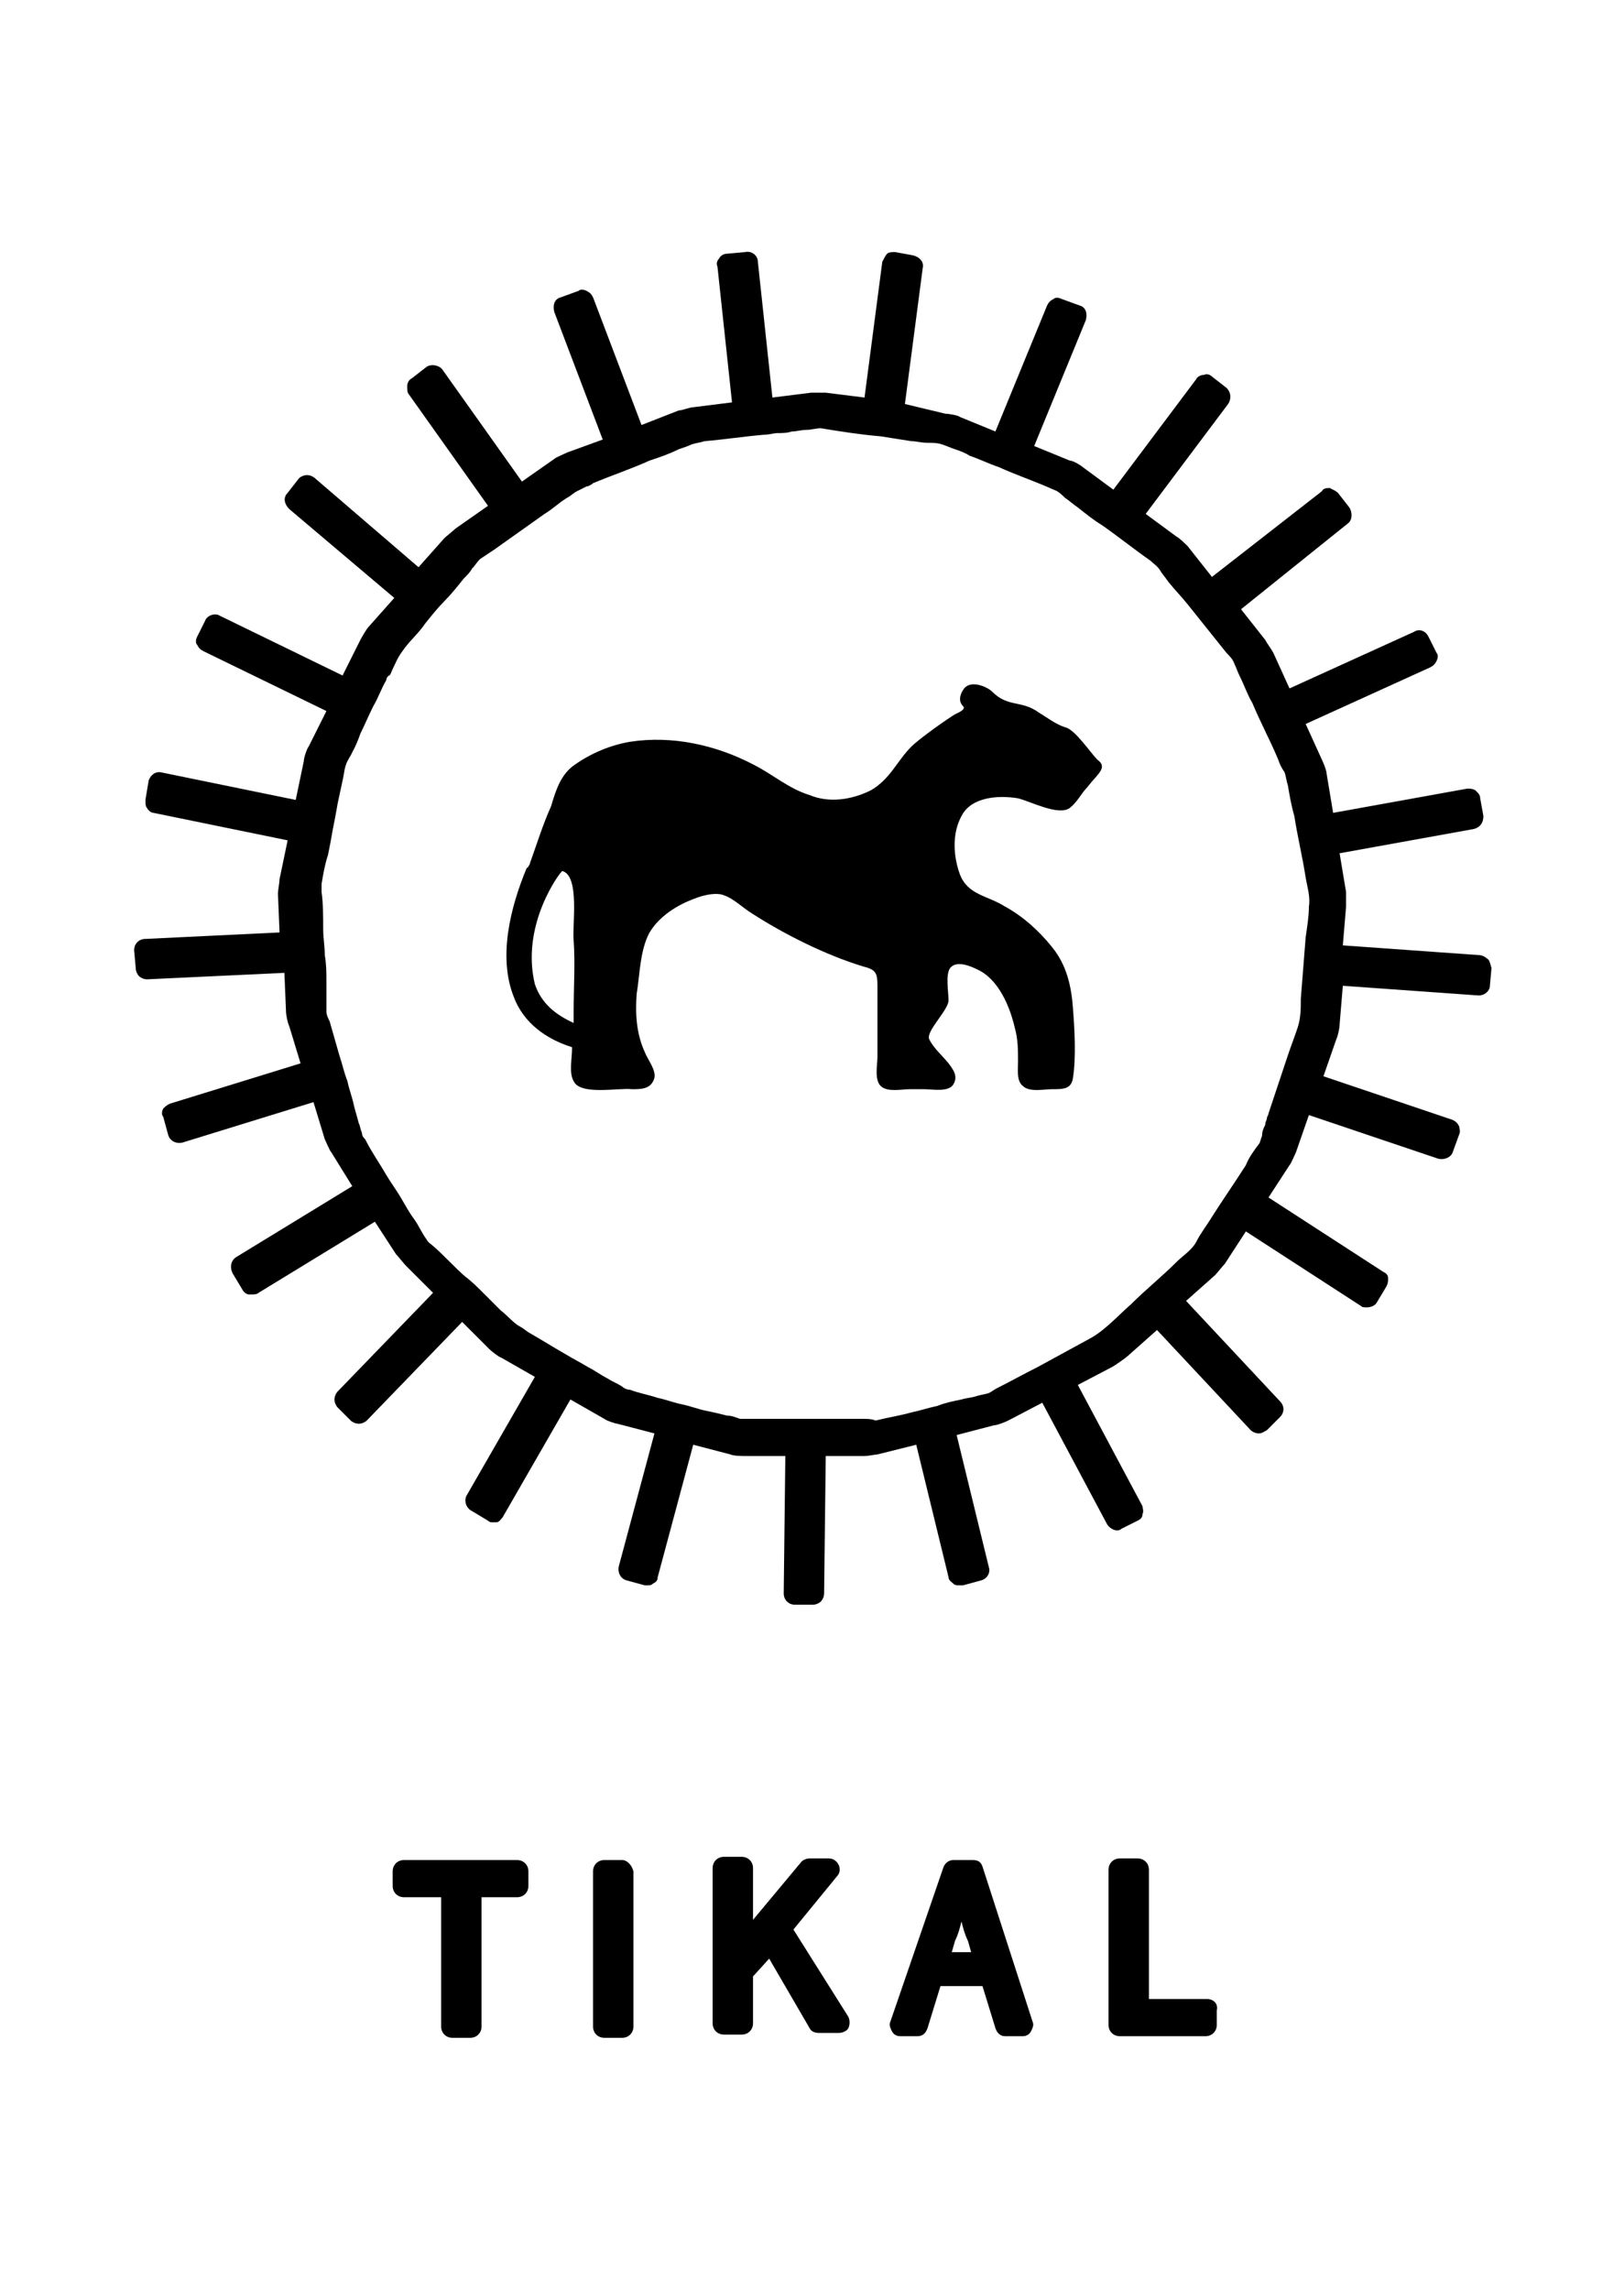
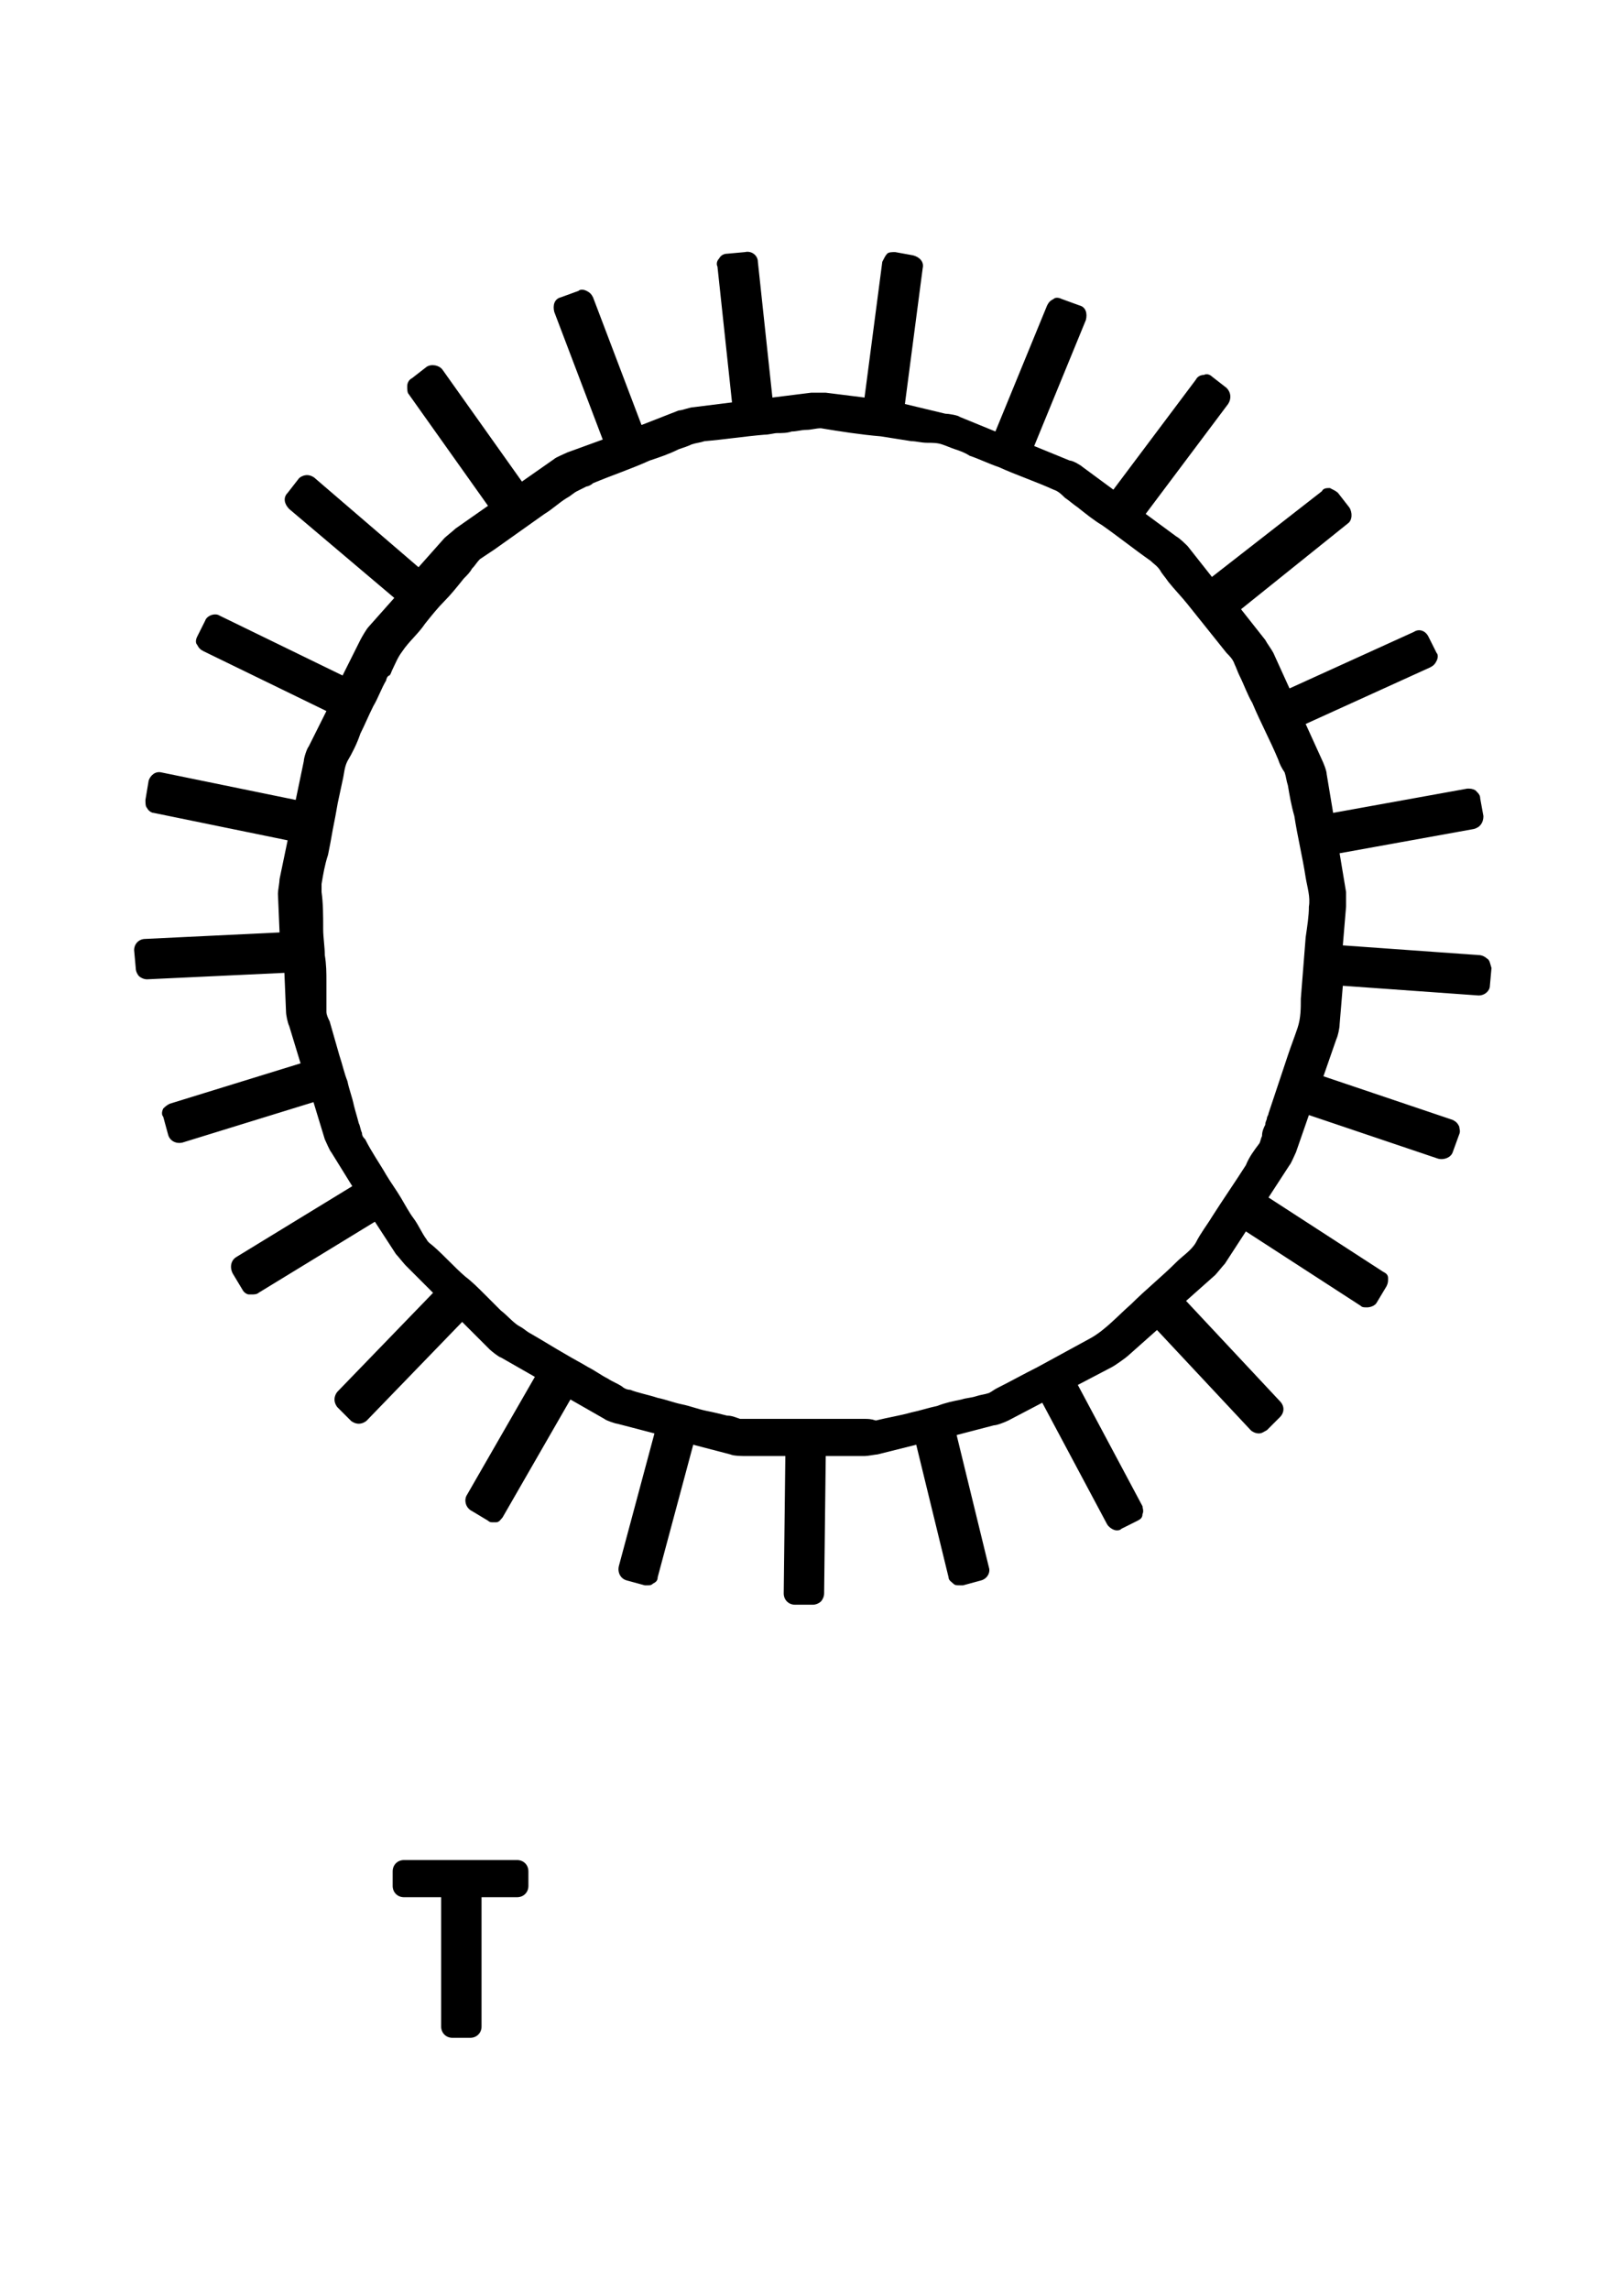
<svg xmlns="http://www.w3.org/2000/svg" version="1.1" id="Ebene_1" x="0px" y="0px" viewBox="0 0 100.5 141.7" style="enable-background:new 0 0 100.5 141.7;" xml:space="preserve">
  <g>
    <path d="M32,115.1h-7c-0.4,0-0.7,0.3-0.7,0.7v0.9c0,0.4,0.3,0.7,0.7,0.7h2.3v8c0,0.4,0.3,0.7,0.7,0.7h1.1c0.4,0,0.7-0.3,0.7-0.7v-8   H32c0.4,0,0.7-0.3,0.7-0.7v-0.9C32.7,115.4,32.4,115.1,32,115.1" />
-     <path d="M38.5,115.1h-1.1c-0.4,0-0.7,0.3-0.7,0.7v9.6c0,0.4,0.3,0.7,0.7,0.7h1.1c0.4,0,0.7-0.3,0.7-0.7v-9.6   C39.1,115.4,38.8,115.1,38.5,115.1" />
-     <path d="M49.1,119.4l2.7-3.3c0.2-0.2,0.2-0.5,0.1-0.7c-0.1-0.2-0.3-0.4-0.6-0.4h-1.2c-0.2,0-0.4,0.1-0.5,0.2l-3,3.6v-3.2   c0-0.4-0.3-0.7-0.7-0.7h-1.1c-0.4,0-0.7,0.3-0.7,0.7v9.6c0,0.4,0.3,0.7,0.7,0.7h1.1c0.4,0,0.7-0.3,0.7-0.7v-2.9l1-1.1l2.5,4.3   c0.1,0.2,0.3,0.3,0.6,0.3h1.2c0.2,0,0.5-0.1,0.6-0.3c0.1-0.2,0.1-0.5,0-0.7L49.1,119.4z" />
-     <path d="M59.5,118.9c0.1,0.4,0.2,0.8,0.4,1.2l0.2,0.7h-1.2l0.2-0.7C59.3,119.7,59.4,119.3,59.5,118.9 M60.8,115.5   c-0.1-0.3-0.3-0.4-0.6-0.4h-1.2c-0.3,0-0.5,0.2-0.6,0.4l-3.3,9.6c-0.1,0.2,0,0.4,0.1,0.6c0.1,0.2,0.3,0.3,0.5,0.3h1.1   c0.3,0,0.5-0.2,0.6-0.5l0.8-2.6h2.6l0.8,2.6c0.1,0.3,0.3,0.5,0.6,0.5h1.1c0.2,0,0.4-0.1,0.5-0.3c0.1-0.2,0.2-0.4,0.1-0.6   L60.8,115.5z" />
-     <path d="M74.7,123.7h-3.6v-8c0-0.4-0.3-0.7-0.7-0.7h-1.1c-0.4,0-0.7,0.3-0.7,0.7v9.6c0,0.4,0.3,0.7,0.7,0.7h5.3   c0.4,0,0.7-0.3,0.7-0.7v-0.9C75.4,124,75.1,123.7,74.7,123.7" />
    <path d="M53.5,87.8c-0.6,0-1.2,0-1.9,0c-0.5,0-1.1,0-1.6,0c-0.5,0-1.1,0-1.6,0c-0.7,0-1.4,0-2,0c-0.2,0-0.4,0-0.6,0   c-0.3-0.1-0.5-0.2-0.8-0.2c-0.4-0.1-0.8-0.2-1.3-0.3c-0.5-0.1-1-0.3-1.5-0.4c-0.5-0.1-1-0.3-1.5-0.4c-0.6-0.2-1.2-0.3-1.7-0.5   c-0.2,0-0.4-0.1-0.5-0.2c-0.3-0.2-0.6-0.3-0.9-0.5c-0.4-0.2-0.8-0.5-1.2-0.7c-0.5-0.3-0.9-0.5-1.4-0.8c-0.7-0.4-1.5-0.9-2.2-1.3   c-0.2-0.1-0.4-0.3-0.6-0.4c-0.4-0.2-0.8-0.7-1.2-1c-0.3-0.3-0.7-0.7-1-1c-0.4-0.4-0.8-0.8-1.2-1.1c-0.7-0.6-1.3-1.3-2-1.9   c-0.1-0.1-0.3-0.2-0.4-0.4c-0.3-0.4-0.5-0.9-0.8-1.3c-0.3-0.4-0.5-0.8-0.8-1.3c-0.3-0.5-0.6-0.9-0.9-1.4c-0.4-0.7-0.9-1.4-1.3-2.2   c-0.1-0.1-0.2-0.2-0.2-0.4c-0.1-0.2-0.1-0.4-0.2-0.6c-0.1-0.4-0.2-0.7-0.3-1.1c-0.1-0.5-0.3-1-0.4-1.5c-0.2-0.5-0.3-1-0.5-1.6   c-0.2-0.7-0.4-1.4-0.6-2.1c-0.1-0.2-0.2-0.4-0.2-0.6c0-0.3,0-0.6,0-0.9c0-0.3,0-0.7,0-1c0-0.5,0-1-0.1-1.6c0-0.5-0.1-1.1-0.1-1.6   c0-0.8,0-1.6-0.1-2.3c0-0.2,0-0.3,0-0.5c0.1-0.6,0.2-1.2,0.4-1.8c0.1-0.5,0.2-1,0.3-1.6c0.1-0.5,0.2-1,0.3-1.6   c0.1-0.5,0.2-0.9,0.3-1.4c0.1-0.4,0.1-0.8,0.3-1.2c0.3-0.5,0.6-1.1,0.8-1.7c0.3-0.6,0.5-1.1,0.8-1.7c0.3-0.5,0.5-1.1,0.8-1.6   c0-0.1,0.1-0.3,0.2-0.3c0.1-0.1,0.1-0.2,0.2-0.4c0.2-0.4,0.3-0.7,0.6-1.1c0.4-0.6,1-1.1,1.4-1.7c0.4-0.5,0.8-1,1.2-1.4   c0.4-0.4,0.8-0.9,1.2-1.4c0.2-0.2,0.4-0.4,0.5-0.6c0.2-0.2,0.3-0.4,0.5-0.6c0.3-0.2,0.6-0.4,0.9-0.6c1-0.7,2.1-1.5,3.1-2.2   c0.5-0.3,0.9-0.7,1.4-1c0.2-0.1,0.4-0.3,0.6-0.4c0.2-0.1,0.4-0.2,0.6-0.3c0.1,0,0.3-0.1,0.4-0.2c1.2-0.5,2.4-0.9,3.5-1.4   c0.6-0.2,1.2-0.4,1.8-0.7c0.3-0.1,0.6-0.2,0.8-0.3c0.3-0.1,0.5-0.1,0.8-0.2c1.2-0.1,2.5-0.3,3.7-0.4c0.3,0,0.6-0.1,0.8-0.1   c0.3,0,0.6,0,0.9-0.1c0.3,0,0.6-0.1,0.9-0.1c0.3,0,0.6-0.1,0.9-0.1c1.2,0.2,2.5,0.4,3.7,0.5c0.6,0.1,1.3,0.2,1.9,0.3   c0.3,0,0.6,0.1,1,0.1c0.3,0,0.6,0,0.9,0.1c0.3,0.1,0.5,0.2,0.8,0.3c0.3,0.1,0.6,0.2,0.9,0.4c0.6,0.2,1.2,0.5,1.8,0.7   c1.1,0.5,2.3,0.9,3.4,1.4c0.3,0.1,0.5,0.3,0.7,0.5c0.3,0.2,0.5,0.4,0.8,0.6c0.5,0.4,1,0.8,1.5,1.1c1,0.7,2,1.5,3,2.2   c0.2,0.2,0.4,0.3,0.6,0.6c0.1,0.2,0.3,0.4,0.5,0.7c0.4,0.5,0.8,0.9,1.2,1.4c0.8,1,1.6,2,2.4,3c0.2,0.2,0.4,0.4,0.5,0.7   c0.1,0.2,0.2,0.5,0.3,0.7c0.3,0.6,0.5,1.2,0.8,1.7c0.5,1.2,1.1,2.3,1.6,3.5c0.1,0.3,0.2,0.5,0.4,0.8c0.1,0.3,0.1,0.5,0.2,0.8   c0.1,0.6,0.2,1.2,0.4,1.9c0.2,1.3,0.5,2.5,0.7,3.8c0.1,0.6,0.3,1.2,0.2,1.8c0,0.6-0.1,1.2-0.2,1.9c-0.1,1.3-0.2,2.5-0.3,3.8   c0,0.6,0,1.2-0.2,1.8c-0.2,0.6-0.4,1.1-0.6,1.7c-0.4,1.2-0.8,2.4-1.2,3.6c0,0.1-0.1,0.2-0.1,0.3c0,0.1-0.1,0.2-0.1,0.4   c-0.1,0.2-0.2,0.4-0.2,0.7c-0.1,0.2-0.1,0.4-0.2,0.5c-0.3,0.4-0.6,0.8-0.8,1.3c-0.7,1.1-1.4,2.1-2.1,3.2c-0.3,0.5-0.7,1-1,1.6   c-0.3,0.5-0.8,0.8-1.2,1.2c-0.9,0.9-1.9,1.7-2.8,2.6c-0.8,0.7-1.6,1.6-2.5,2.1c-1.1,0.6-2.2,1.2-3.3,1.8c-0.8,0.4-1.7,0.9-2.5,1.3   c-0.2,0.1-0.3,0.2-0.5,0.3c-0.3,0.1-0.5,0.1-0.8,0.2c-0.3,0.1-0.6,0.1-0.9,0.2c-0.5,0.1-1,0.2-1.5,0.4c-0.5,0.1-1.1,0.3-1.6,0.4   c-0.7,0.2-1.4,0.3-2.2,0.5C53.9,87.8,53.7,87.8,53.5,87.8 M92,59.3c-0.1-0.1-0.3-0.2-0.5-0.2l-8.4-0.6l0.2-2.4c0-0.2,0-0.8,0-0.9   l-0.4-2.4l8.3-1.5c0.4-0.1,0.6-0.4,0.6-0.8l-0.2-1.1c0-0.2-0.1-0.3-0.3-0.5c-0.2-0.1-0.3-0.1-0.5-0.1l-8.3,1.5l-0.4-2.4   c0-0.2-0.2-0.7-0.3-0.9l-1-2.2l7.7-3.5c0.2-0.1,0.3-0.2,0.4-0.4c0.1-0.2,0.1-0.4,0-0.5l-0.5-1c-0.2-0.4-0.6-0.5-0.9-0.3l-7.7,3.5   l-1-2.2c-0.1-0.2-0.4-0.6-0.5-0.8l-1.5-1.9l6.6-5.3c0.3-0.2,0.3-0.7,0.1-1l-0.7-0.9c-0.1-0.1-0.3-0.2-0.5-0.3c-0.2,0-0.4,0-0.5,0.2   L75,35.7l-1.5-1.9c-0.1-0.1-0.5-0.5-0.7-0.6l-1.9-1.4l5.1-6.8c0.2-0.3,0.2-0.7-0.1-1l-0.9-0.7c-0.1-0.1-0.3-0.2-0.5-0.1   c-0.2,0-0.4,0.1-0.5,0.3l-5.1,6.8l-1.9-1.4c-0.1-0.1-0.6-0.4-0.8-0.4l-2.2-0.9l3.2-7.8c0.1-0.4,0-0.8-0.4-0.9l-1.1-0.4   c-0.2-0.1-0.4-0.1-0.5,0c-0.2,0.1-0.3,0.2-0.4,0.4l-3.2,7.8l-2.2-0.9c-0.1-0.1-0.7-0.2-0.9-0.2L56,25l1.1-8.4   c0.1-0.4-0.2-0.7-0.6-0.8l-1.1-0.2c-0.2,0-0.4,0-0.5,0.1c-0.1,0.1-0.2,0.3-0.3,0.5l-1.1,8.4l-2.4-0.3c-0.2,0-0.8,0-0.9,0l-2.4,0.3   l-0.9-8.4c0-0.4-0.4-0.7-0.8-0.6l-1.1,0.1c-0.2,0-0.4,0.1-0.5,0.3c-0.1,0.1-0.2,0.3-0.1,0.5l0.9,8.4l-2.4,0.3   c-0.2,0-0.7,0.2-0.9,0.2l-2.3,0.9l-3-7.9c-0.1-0.2-0.2-0.3-0.4-0.4s-0.4-0.1-0.5,0l-1.1,0.4c-0.4,0.1-0.5,0.5-0.4,0.9l3,7.9   L35.1,28c-0.2,0.1-0.7,0.3-0.8,0.4l-2,1.4l-4.9-6.9c-0.2-0.3-0.7-0.4-1-0.2l-0.9,0.7c-0.2,0.1-0.3,0.3-0.3,0.5c0,0.2,0,0.4,0.1,0.5   l4.9,6.9l-2,1.4c-0.1,0.1-0.6,0.5-0.7,0.6l-1.6,1.8l-6.4-5.5c-0.1-0.1-0.3-0.2-0.5-0.2c-0.2,0-0.4,0.1-0.5,0.2l-0.7,0.9   c-0.3,0.3-0.2,0.7,0.1,1l6.5,5.5l-1.6,1.8c-0.1,0.1-0.4,0.6-0.5,0.8l-1.1,2.2l-7.6-3.7c-0.3-0.2-0.8,0-0.9,0.3l-0.5,1   c-0.1,0.2-0.1,0.4,0,0.5c0.1,0.2,0.2,0.3,0.4,0.4l7.6,3.7l-1.1,2.2c-0.1,0.1-0.3,0.7-0.3,0.9l-0.5,2.4l-8.3-1.7   c-0.4-0.1-0.7,0.2-0.8,0.5L9,49.5c0,0.2,0,0.4,0.1,0.5c0.1,0.2,0.3,0.3,0.4,0.3l8.3,1.7l-0.5,2.4c0,0.2-0.1,0.7-0.1,0.9l0.1,2.4   L9,58.1c-0.4,0-0.7,0.3-0.7,0.7l0.1,1.1c0,0.2,0.1,0.4,0.2,0.5c0.1,0.1,0.3,0.2,0.5,0.2l8.5-0.4l0.1,2.4c0,0.2,0.1,0.7,0.2,0.9   l0.7,2.3l-8.1,2.5c-0.2,0.1-0.3,0.2-0.4,0.3c-0.1,0.2-0.1,0.4,0,0.5l0.3,1.1c0.1,0.4,0.5,0.6,0.9,0.5l8.1-2.5l0.7,2.3   c0.1,0.2,0.3,0.7,0.4,0.8l1.3,2.1l-7.2,4.4c-0.3,0.2-0.4,0.6-0.2,1l0.6,1c0.1,0.2,0.3,0.3,0.4,0.3c0.1,0,0.1,0,0.2,0   c0.1,0,0.3,0,0.4-0.1l7.2-4.4l1.3,2c0.1,0.1,0.5,0.6,0.6,0.7l1.7,1.7l-5.9,6.1c-0.1,0.1-0.2,0.3-0.2,0.5c0,0.2,0.1,0.4,0.2,0.5   l0.8,0.8c0.1,0.1,0.3,0.2,0.5,0.2c0.2,0,0.4-0.1,0.5-0.2l5.9-6.1l1.7,1.7c0.1,0.1,0.6,0.5,0.7,0.5l2.1,1.2l-4.2,7.3   c-0.2,0.3-0.1,0.8,0.3,1l1,0.6c0.1,0.1,0.2,0.1,0.3,0.1c0.1,0,0.1,0,0.2,0c0.2,0,0.3-0.2,0.4-0.3l4.2-7.3l2.1,1.2   c0.1,0.1,0.7,0.3,0.8,0.3l2.3,0.6l-2.2,8.2c-0.1,0.4,0.1,0.8,0.5,0.9l1.1,0.3c0.1,0,0.1,0,0.2,0c0.1,0,0.2,0,0.3-0.1   c0.2-0.1,0.3-0.2,0.3-0.4l2.2-8.2l2.3,0.6c0.2,0.1,0.8,0.1,1,0.1l2.4,0l-0.1,8.5c0,0.4,0.3,0.7,0.7,0.7l1.1,0h0   c0.2,0,0.4-0.1,0.5-0.2c0.1-0.1,0.2-0.3,0.2-0.5l0.1-8.5l2.4,0c0.2,0,0.7-0.1,0.8-0.1l2.4-0.6l2,8.2c0,0.2,0.2,0.3,0.3,0.4   c0.1,0.1,0.2,0.1,0.4,0.1c0.1,0,0.1,0,0.2,0l1.1-0.3c0.4-0.1,0.6-0.5,0.5-0.8l-2-8.2l2.3-0.6c0.2,0,0.7-0.2,0.9-0.3l2.1-1.1l4,7.5   c0.1,0.2,0.4,0.4,0.6,0.4c0.1,0,0.2,0,0.3-0.1l1-0.5c0.2-0.1,0.3-0.2,0.3-0.4c0.1-0.2,0-0.4,0-0.5l-4-7.5l2.1-1.1   c0.2-0.1,0.9-0.6,1-0.7l1.8-1.6l5.8,6.2c0.1,0.1,0.3,0.2,0.5,0.2h0c0.2,0,0.3-0.1,0.5-0.2l0.8-0.8c0.3-0.3,0.3-0.7,0-1l-5.8-6.2   l1.8-1.6c0.1-0.1,0.5-0.6,0.6-0.7l1.3-2l7.1,4.6c0.1,0.1,0.2,0.1,0.4,0.1c0.2,0,0.5-0.1,0.6-0.3l0.6-1c0.1-0.2,0.1-0.3,0.1-0.5   c0-0.2-0.1-0.3-0.3-0.4l-7.1-4.6l1.3-2c0.1-0.1,0.3-0.6,0.4-0.8L81,69l8,2.7c0.4,0.1,0.8-0.1,0.9-0.4l0.4-1.1c0.1-0.2,0-0.4,0-0.5   c-0.1-0.2-0.2-0.3-0.4-0.4l-8-2.7l0.8-2.3c0.1-0.2,0.2-0.7,0.2-0.9l0.2-2.4l8.4,0.6c0.4,0,0.7-0.3,0.7-0.6l0.1-1.1   C92.2,59.6,92.2,59.4,92,59.3" />
-     <path d="M33.1,60.9c-0.9-3.7,1.6-7,1.7-7c1.1,0.3,0.6,3.4,0.7,4.3c0.1,1.4,0,2.9,0,4.4c0,0.2,0,0.5,0,0.7   C34.4,62.8,33.5,62.1,33.1,60.9 M67.9,47c-0.4-0.4-1.4-1.9-2-2c-0.6-0.2-1.1-0.6-1.6-0.9c-1.1-0.8-1.9-0.3-2.9-1.3   c-0.3-0.3-1.4-0.8-1.8-0.1c-0.2,0.3-0.3,0.7,0,1c0.2,0.2-0.3,0.4-0.5,0.5c-0.5,0.3-2.2,1.5-2.7,2c-0.9,0.9-1.3,2-2.5,2.7   c-1.2,0.6-2.6,0.8-3.8,0.3c-1.3-0.4-2.3-1.3-3.5-1.9c-2.3-1.2-5-1.8-7.6-1.4c-1.2,0.2-2.4,0.7-3.4,1.4c-0.9,0.6-1.2,1.6-1.5,2.6   c-0.5,1.1-0.9,2.4-1.3,3.5c0,0.1-0.1,0.2-0.1,0.2c0,0,0,0.1-0.1,0.1c-1,2.4-1.8,5.5-0.8,8c0.6,1.6,2,2.6,3.6,3.1c0,0,0,0.1,0,0.1   c0,0.6-0.2,1.5,0.1,2c0.4,0.9,2.8,0.4,3.6,0.5c0.6,0,1.2,0,1.4-0.7c0.1-0.5-0.4-1.1-0.6-1.6c-0.5-1.1-0.6-2.3-0.5-3.6   c0.2-1.2,0.2-2.7,0.8-3.8c0.6-1,1.7-1.7,2.8-2.1c0.5-0.2,1.3-0.4,1.8-0.2c0.6,0.2,1.2,0.8,1.7,1.1c2,1.3,4.6,2.6,6.9,3.3   c0.8,0.2,0.9,0.4,0.9,1.2c0,0.7,0,1.5,0,2.2c0,0.7,0,1.4,0,2.2c0,0.5-0.2,1.4,0.2,1.8c0.4,0.4,1.3,0.2,1.8,0.2c0.8,0,0.2,0,0.9,0   c0.5,0,1.5,0.2,1.8-0.3c0.3-0.5,0-0.9-0.3-1.3c-0.4-0.5-0.9-0.9-1.2-1.5c-0.2-0.5,1.2-1.8,1.2-2.4c0-0.5-0.2-1.6,0.1-2   c0.4-0.5,1.3-0.1,1.7,0.1c1.3,0.6,2,2.3,2.3,3.6c0.2,0.7,0.2,1.4,0.2,2.1c0,0.5-0.1,1.2,0.3,1.5c0.4,0.4,1.3,0.2,1.8,0.2   c0.7,0,1.2,0,1.3-0.7c0.2-1.3,0.1-3,0-4.3c-0.1-1.4-0.4-2.7-1.3-3.8c-0.8-1-1.8-1.9-2.9-2.5c-1.1-0.7-2.3-0.7-2.8-2   c-0.4-1.1-0.5-2.5,0.1-3.6c0.6-1.2,2.3-1.3,3.5-1.1c0.8,0.2,2.5,1.1,3.2,0.6c0.5-0.4,0.7-0.9,1.1-1.3C67.9,47.9,68.6,47.5,67.9,47" />
  </g>
</svg>